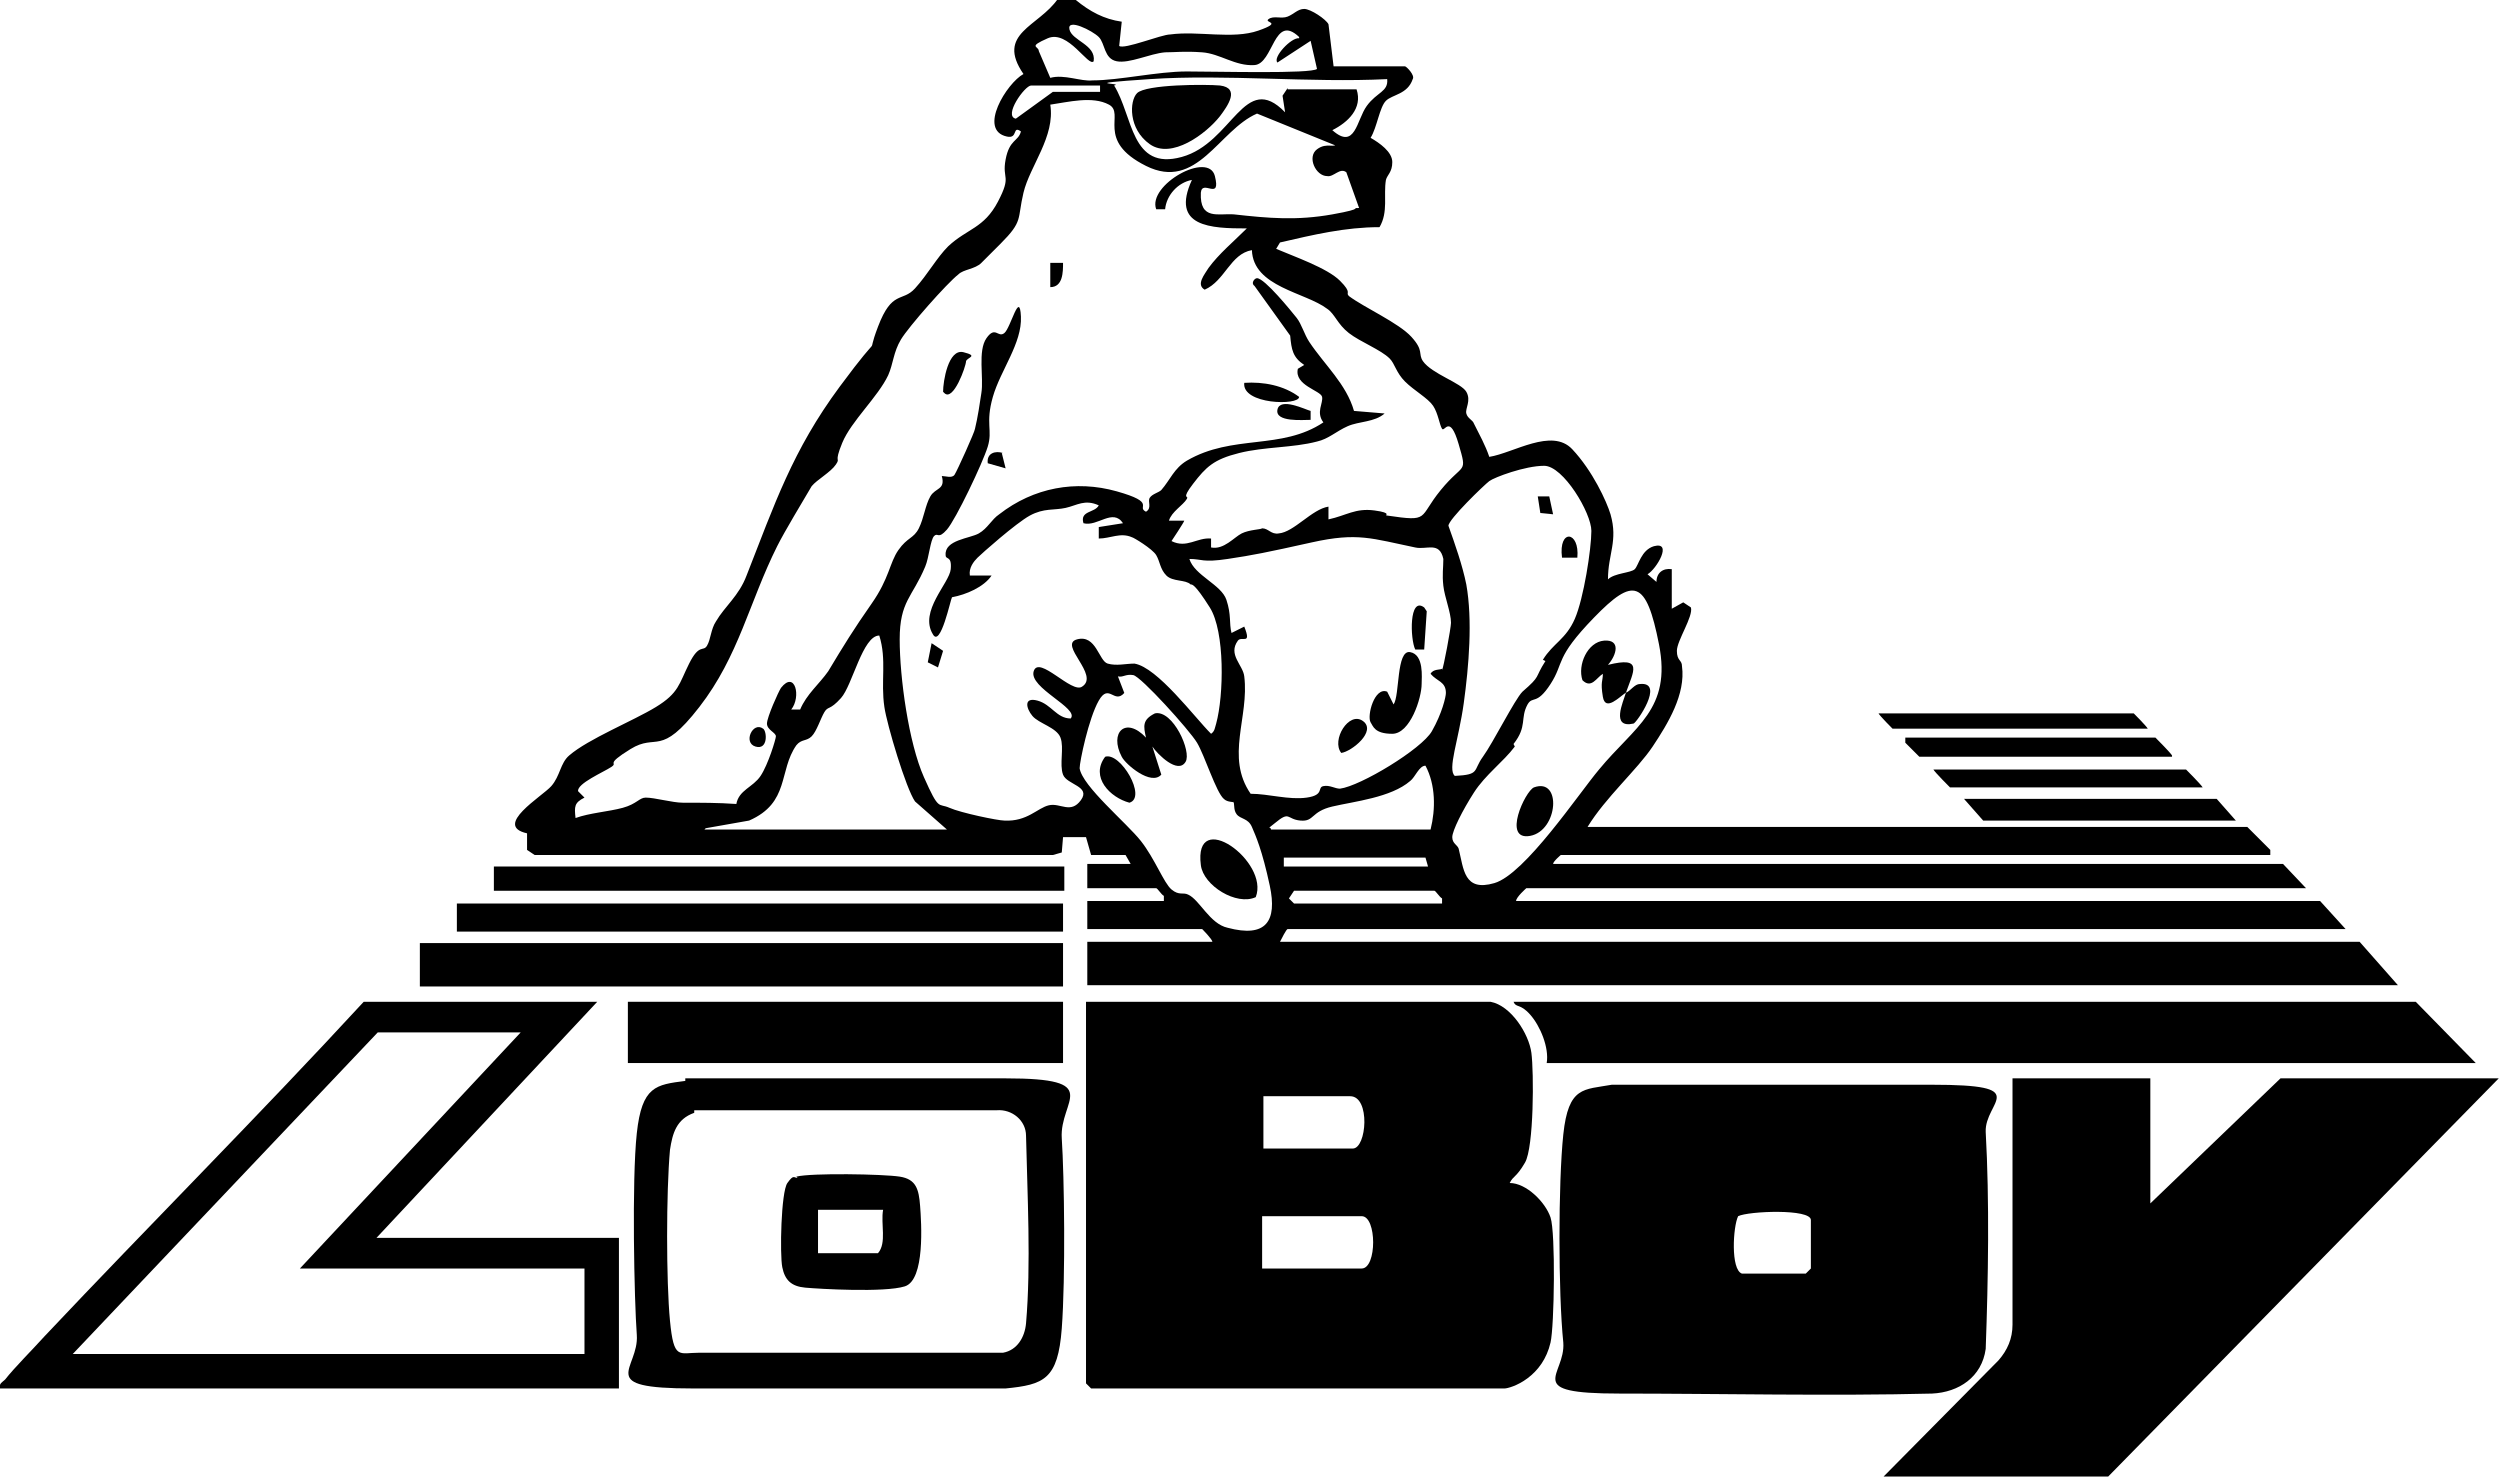
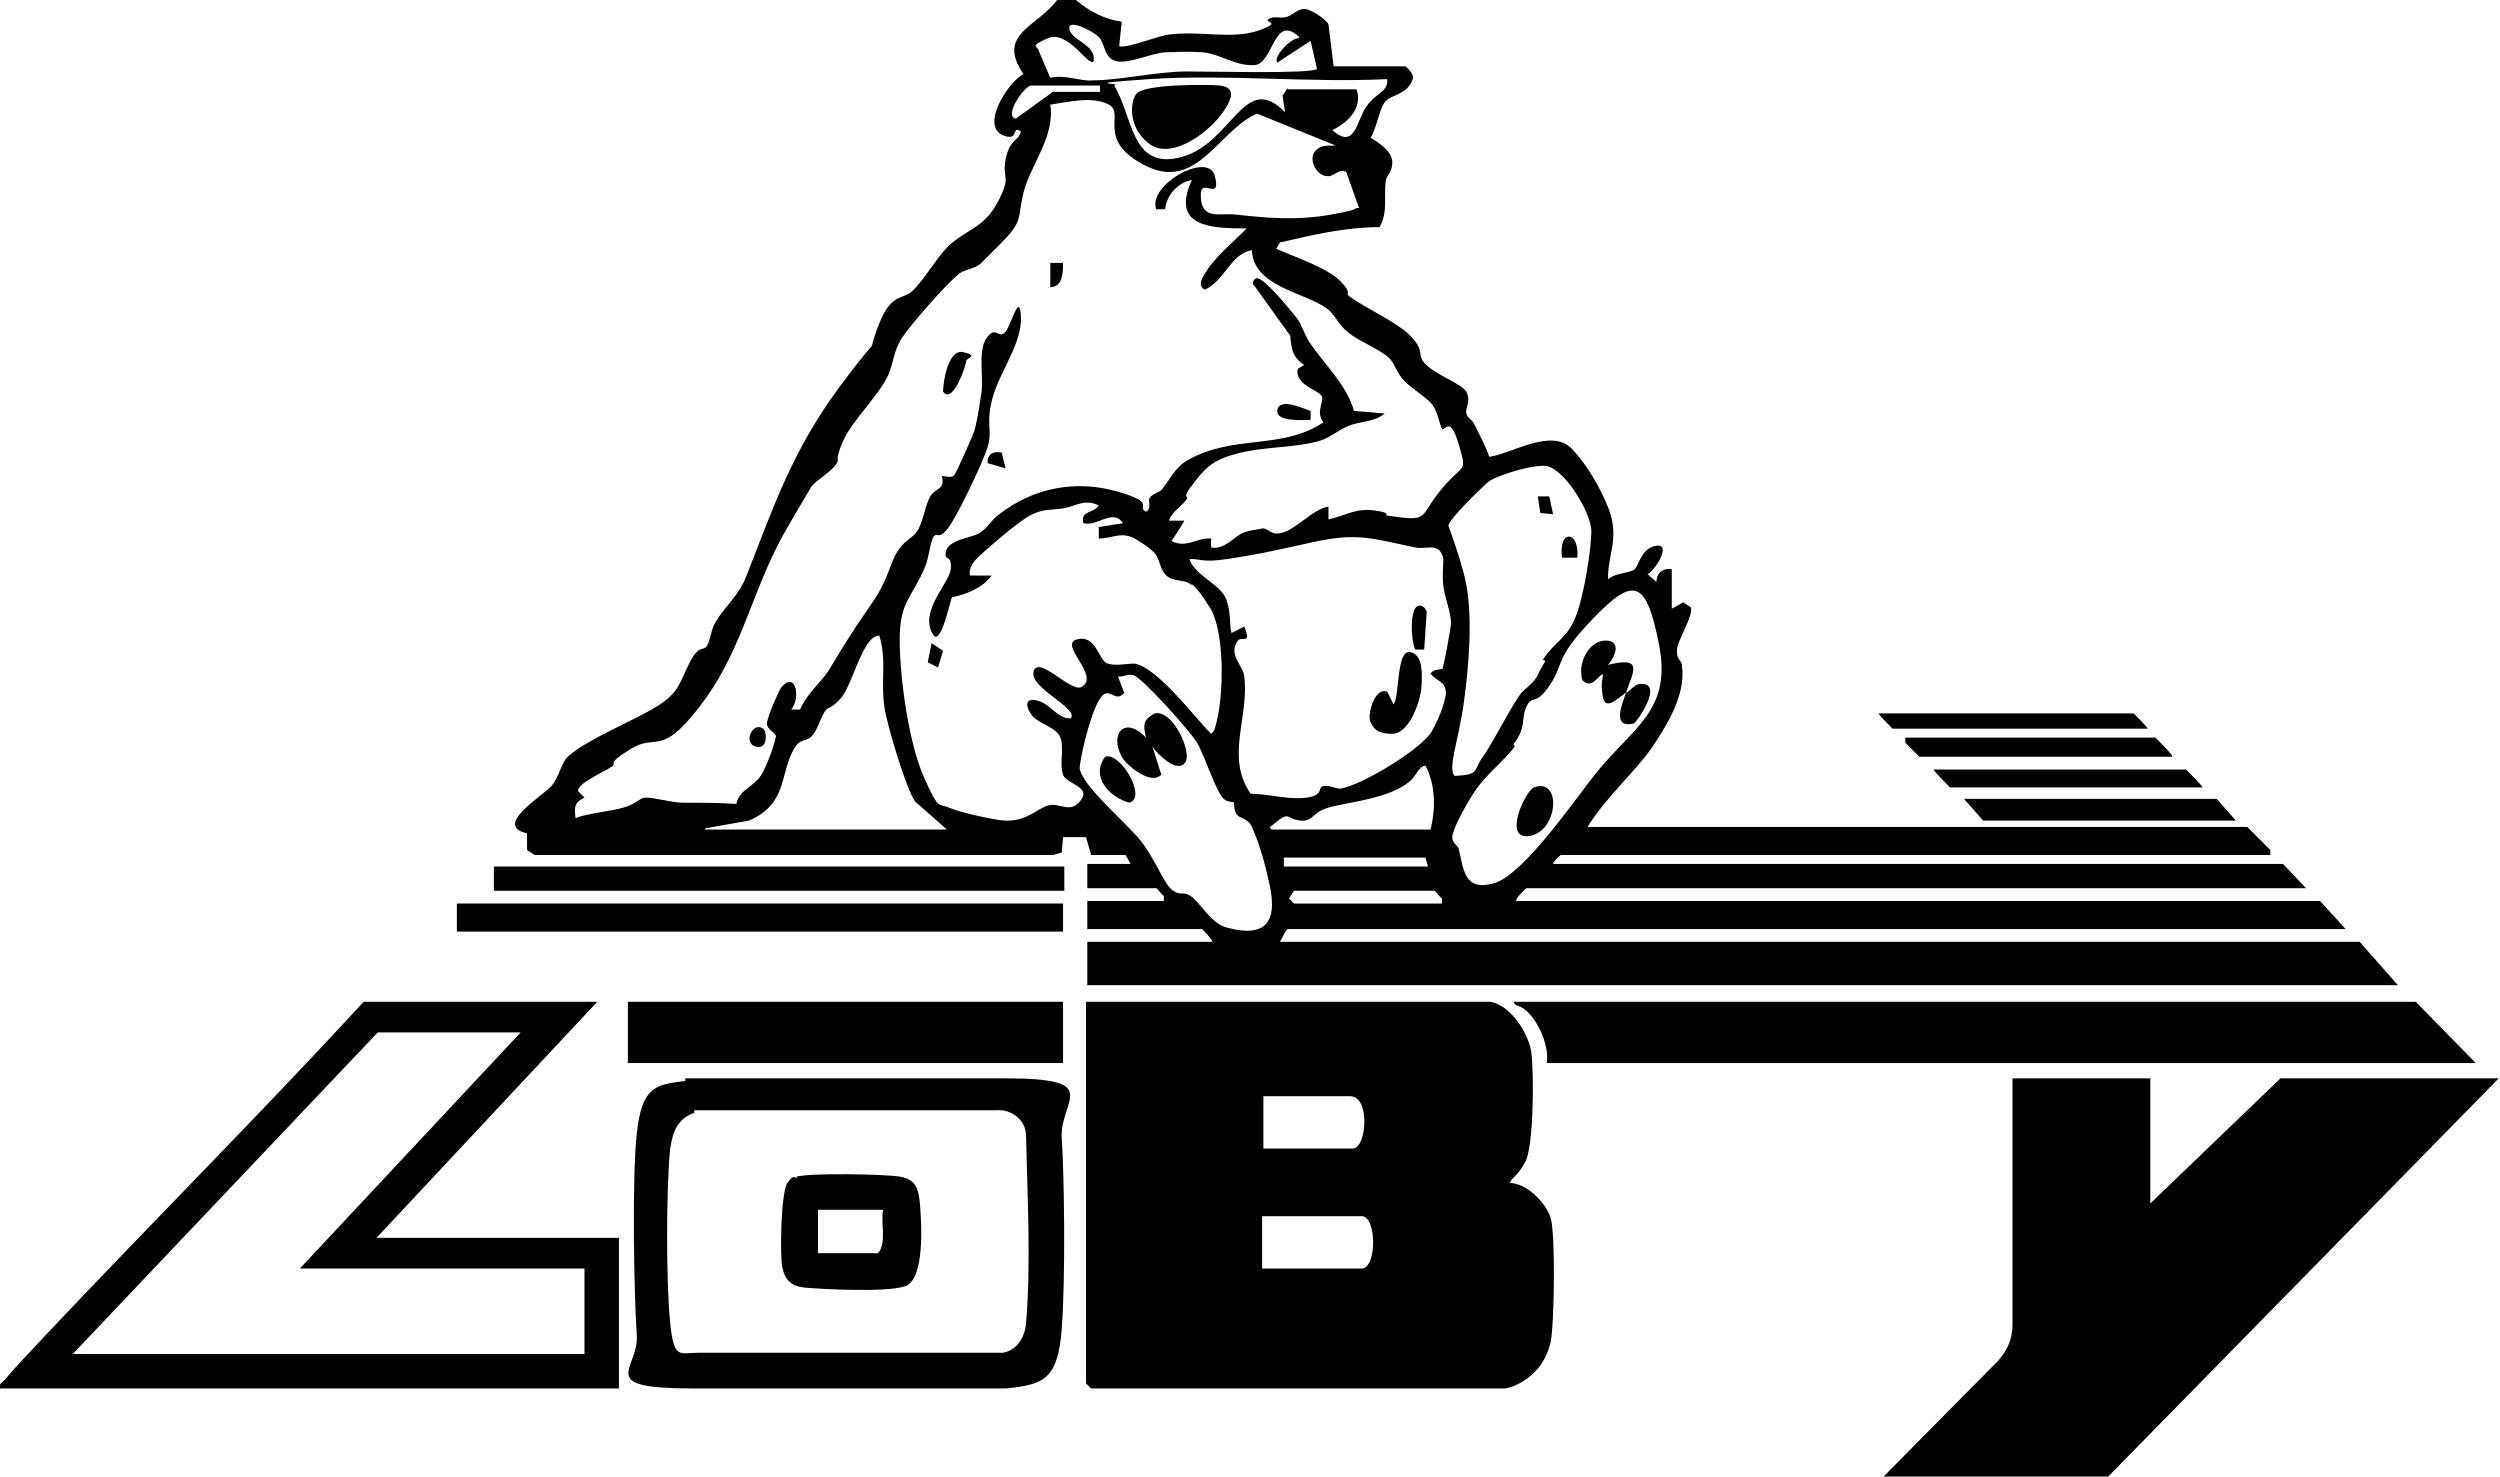
<svg xmlns="http://www.w3.org/2000/svg" id="Layer_1" version="1.1" viewBox="0 0 195.9 115.7">
  <g>
    <path d="M84.3,0c1.1.9,2.2,1.5,3.6,1.7l-.2,1.9c.4.3,3.3-.9,4-.9,2.2-.3,4.9.4,6.9-.3s.4-.6.8-.9,1,0,1.5-.2.8-.6,1.3-.6,1.7.8,1.9,1.2l.4,3.3h5.6c.1,0,.8.7.6,1-.4,1.2-1.6,1.2-2.1,1.7s-.7,2.1-1.2,2.9c.7.4,1.7,1.1,1.7,1.9s-.4,1-.5,1.4c-.2,1.2.2,2.5-.5,3.7-2.7,0-5.2.6-7.8,1.2l-.3.5c1.4.6,4,1.5,5,2.5s.4.9.7,1.2c1.2.9,3.9,2.1,4.9,3.2s.5,1.3.9,1.9c.7,1,3,1.7,3.4,2.4s-.1,1.3,0,1.7.5.5.6.8c.4.8.9,1.7,1.2,2.6,1.9-.3,4.9-2.3,6.5-.6s2.7,4.1,3,5.1c.6,2.1-.2,3.1-.2,5.1.5-.5,1.8-.5,2.1-.8s.5-1.5,1.5-1.8c1.5-.4.2,1.8-.5,2.2l.7.6c0-.7.5-1.1,1.2-1v3.1s.9-.5.9-.5l.6.4c.2.7-1.1,2.6-1.1,3.4s.4.7.4,1.2c.3,2.2-1.1,4.5-2.3,6.3s-3.7,4-5.1,6.3h51.7l1.8,1.8v.4s-55.6,0-55.6,0c0,0-.6.5-.6.7h57.2l1.8,1.9h-61.1c0,0-.8.7-.8,1h63l2,2.2h-82.9c-.1,0-.5.8-.6,1h84.6l3,3.4h-102.7v-3.4h9.8c0-.2-.8-1-.8-1h-9v-2.2h6v-.4c-.2-.1-.5-.6-.6-.6h-5.4v-1.9h3.4l-.4-.7h-2.7c0,0-.4-1.4-.4-1.4h-1.8s-.1,1.2-.1,1.2l-.7.2h-40.6s-.6-.4-.6-.4v-1.3c-2.7-.6,1.2-2.9,1.9-3.7s.7-1.8,1.4-2.4c1.5-1.3,5-2.7,6.8-3.8s1.8-1.8,2.6-3.4,1.1-.9,1.4-1.4.3-1.3.7-1.9c.7-1.2,1.8-2,2.4-3.6,2.2-5.6,3.6-9.8,7.3-14.8s1.9-1.8,3-4.7,1.9-1.9,2.9-3,1.7-2.4,2.6-3.3c1.5-1.4,2.8-1.4,3.9-3.5s.3-1.7.6-3.3,1-1.4,1.2-2.2c-.7-.5-.2.6-1.1.4-2.3-.5,0-4.2,1.3-4.9-2.2-3.2,1.2-3.7,2.7-5.9h1.4ZM101.8,2.9c-2-1.9-2,2.1-3.5,2.2s-2.7-.9-4.1-1-2.1,0-2.9,0c-1.2.1-2.8.9-3.8.7s-.9-1.4-1.4-1.9-2.5-1.5-2.3-.6,2.1,1.2,1.9,2.5c-.4.5-2-2.5-3.6-1.8s-.7.6-.7,1l.9,2.1c1.1-.3,2.4.3,3.3.2,2.1,0,5.1-.7,7.4-.7s9.8.2,10.2-.2l-.5-2.2-2.6,1.7c-.4-.4,1.1-2,1.7-1.9ZM100.9,7h5.4c.5,1.5-.7,2.6-1.9,3.2,1.8,1.6,1.9-.8,2.7-1.9s1.7-1.1,1.6-2.1c-6.1.3-12.6-.4-18.6,0s-1.9.3-2.8.5c1.5,2.4,1.3,6.7,5.3,5.6s4.9-6.8,8.1-3.5l-.2-1.3.4-.6ZM82.5,7.2h3.7v-.5h-5.4c-.5,0-2.2,2.4-1.2,2.6M104.9,11.5l-6.4-2.6c-3,1.3-4.7,6.1-8.7,4.1s-1.6-4.1-2.9-4.8-3.2-.2-4.6,0c.4,2.5-1.6,4.8-2.1,6.9s0,2.2-1.8,4-1,1-1.5,1.5-1.4.5-1.8.9c-.9.7-3.9,4.1-4.5,5.1s-.6,1.9-1,2.8c-.8,1.7-2.9,3.6-3.6,5.3s-.1,1.1-.5,1.7-1.5,1.2-1.9,1.7c-.7,1.2-2.1,3.5-2.7,4.7-2.2,4.4-3,8.6-6.1,12.6s-3.3,2-5.4,3.3-.9,1-1.5,1.4-2.7,1.3-2.6,1.9l.5.5c-.8.4-.8.7-.7,1.6,1.1-.4,2.6-.5,3.7-.8s1.3-.8,1.8-.8c.7,0,2.1.4,2.9.4,1.4,0,2.8,0,4.2.1.2-1.1,1.3-1.3,1.9-2.2s1.2-2.9,1.2-3.1c0-.3-.7-.5-.7-1s.9-2.5,1.1-2.8c1.1-1.4,1.6.7.8,1.7h.7c.5-1.2,1.5-2,2.2-3,1.2-2,2-3.3,3.4-5.3s1.4-3.2,2.1-4.2,1.2-.9,1.6-1.7.5-1.8.9-2.5,1.2-.5.9-1.6c.3,0,.8.2,1-.1s1.6-3.4,1.6-3.6c.2-.8.4-2.1.5-2.8.2-1.2-.3-3.3.4-4.3s.9,0,1.4-.4,1.2-3.4,1.3-1.3-1.6,4.2-2.2,6.3,0,2.6-.4,3.9-2.5,5.7-3.2,6.5-.7.2-1,.5-.4,1.7-.7,2.4c-1,2.4-2,2.7-2,5.7s.7,8.1,1.9,10.8,1.1,2,2,2.4,3.8,1,4.3,1c1.8.1,2.6-1,3.5-1.2s1.7.7,2.5-.4-1.1-1.2-1.4-2,.1-2.1-.2-2.9-1.7-1.1-2.2-1.7-.7-1.5.4-1.2,1.5,1.4,2.6,1.4c.7-.8-3.3-2.4-2.9-3.7s3,1.8,3.8,1.2c1.4-.9-1.9-3.3-.4-3.7s1.7,1.7,2.4,1.9,1.4,0,2.1,0c1.8.3,4.7,4.2,6,5.5.3-.2.3-.5.4-.8.6-2.2.7-7.2-.5-9.1s-1.4-1.8-1.5-1.8c-.4-.4-1.4-.2-1.9-.7s-.5-1.1-.8-1.6-1.8-1.4-1.9-1.4c-.9-.4-1.7.1-2.6.1v-.9s1.9-.3,1.9-.3c-.8-1.2-2,.3-3.1,0-.3-1,.9-.8,1.2-1.4-1.1-.5-1.7,0-2.6.2s-1.7,0-2.8.6-3.8,3-4.1,3.3-.7.8-.6,1.4h1.7c-.6.9-2,1.5-3.1,1.7-.1.1-.9,4-1.5,2.9-1.1-1.8,1.3-4,1.4-5.1s-.4-.7-.4-1.1c-.1-1.2,1.9-1.3,2.6-1.7s1-1.1,1.6-1.5c2.7-2.1,6-2.7,9.2-1.8s1.5,1.2,2.3,1.6c.5-.3.1-.8.3-1.1s.7-.4.9-.6c.7-.8,1-1.7,2-2.3,3.6-2.1,7.4-.8,10.7-3-.6-.8,0-1.5-.1-2s-2.2-.9-1.9-2.2l.5-.3c-.9-.6-1-1.2-1.1-2.3l-2.8-3.9c-.3-.2,0-.6.2-.6.6,0,2.7,2.6,3.1,3.1s.6,1.3,1,1.9c1.2,1.8,2.9,3.3,3.5,5.4l2.4.2c-.8.7-2,.6-2.9,1s-1.5,1-2.4,1.2c-1.9.5-4.1.4-6.1.9s-2.6,1.1-3.6,2.4-.3.9-.5,1.2c-.3.5-1.2,1-1.4,1.7h1.2c0,.1-1,1.6-1,1.6,1.2.6,2-.3,3.1-.2v.7c1,.2,1.8-.8,2.4-1.1s1.5-.3,1.6-.4c.5,0,.7.5,1.3.4,1.2-.1,2.6-1.9,3.9-2.1v1c1.4-.3,2.1-.9,3.6-.7s.7.4,1,.4c3.4.5,2.4.2,4.2-2s2.1-1.2,1.4-3.6-1.1-.9-1.3-1.2-.3-1.2-.7-1.8-1.5-1.2-2.2-1.9-.8-1.4-1.2-1.8c-.7-.7-2.3-1.3-3.2-2s-1.1-1.5-1.7-1.9c-1.7-1.3-5.8-1.7-5.9-4.6-1.7.3-2.1,2.4-3.7,3.1-.7-.4,0-1.2.3-1.7.8-1.1,2-2.1,3-3.1-2.8,0-6-.1-4.3-3.8-1.1.2-2,1.2-2.1,2.3h-.7c-.7-1.9,4.1-4.6,4.6-2.6s-1,.2-1.1,1.3c-.1,2.2,1.4,1.6,2.6,1.7,2.7.3,4.9.5,7.7,0s1.3-.5,2.1-.5l-1-2.8c-.5-.4-1,.4-1.5.3-.9,0-1.6-1.5-.8-2.1s1.4,0,1.6-.5ZM120.9,51.7c.8-1.3,1.8-1.6,2.5-3.2s1.3-5.5,1.3-6.9-2.2-5.1-3.7-5.1-3.9.9-4.3,1.2-3.2,3-3.2,3.5c.5,1.4,1.1,3.1,1.4,4.6.5,2.8.2,6.4-.2,9.3s-1.3,5.2-.7,5.7c2-.1,1.4-.4,2.2-1.5s2.5-4.5,3.1-5.1c1.5-1.3.9-1,1.8-2.4ZM113,52.5c.1-.1.7-3.3.7-3.7,0-.8-.5-2-.6-2.9s0-1.4,0-2.1c-.3-1.4-1.3-.7-2.2-.9-3.4-.7-4.5-1.2-8.1-.4s-4.6,1-6.6,1.3-2,0-3,0c.4,1.3,2.5,2,2.9,3.2s.2,1.8.4,2.6l1-.5c.6,1.5-.2.7-.5,1.1-.8,1.1.4,1.9.5,2.8.4,3.2-1.5,6.3.5,9.2,1.4,0,3,.5,4.4.3s.8-.8,1.3-.9.9.2,1.3.2c1.6-.2,6.4-3.1,7.2-4.5s1.1-2.7,1.1-3c0-.9-.7-.9-1.2-1.5.2-.4.8-.3.9-.4ZM118.7,58.5c-.9,1.2-2.3,2.2-3.2,3.6s-1.7,3-1.7,3.5.4.6.5.9c.4,1.6.4,3.4,2.8,2.7s6.6-7,8.2-8.9c2.8-3.4,5.7-4.7,4.7-9.8s-2-5.3-5.1-2.1-2.3,3.5-3.4,5.2-1.4.9-1.8,1.6c-.6,1.1,0,1.7-1.1,3.1ZM55.2,65h19l-2.5-2.2c-.7-1-2.2-6-2.4-7.4-.3-2,.2-3.7-.4-5.6-1.3,0-2.1,3.9-3,4.9s-1,.6-1.3,1.1-.6,1.5-1,1.9-.8.2-1.2.7c-1.4,2-.5,4.5-3.7,5.9l-3.4.6ZM96.7,62.9c0-.1-.5,0-.8-.3-.6-.5-1.5-3.4-2.1-4.4s-4.4-5.2-5-5.3-.8.2-1.2.1l.5,1.3c-.8.9-1.2-.8-2,.6s-1.5,4.8-1.5,5.3c.2,1.4,3.7,4.3,4.8,5.7s1.8,3.3,2.4,3.8.9.2,1.3.4c.9.4,1.7,2.3,3.1,2.6,3,.8,3.9-.5,3.3-3.3s-1.1-3.9-1.4-4.6-.9-.6-1.2-1-.1-.9-.3-1ZM99.6,65h12.5c.4-1.6.4-3.5-.4-5-.5,0-.8.9-1.2,1.2-1.5,1.3-4.4,1.6-6.1,2s-1.4,1.2-2.5,1.1-.8-.8-2,.2-.4,0-.3.5ZM100.6,67.2v.7h11.3l-.2-.7M101.4,69.8l-.4.6.4.4h11.6v-.4c-.2-.1-.5-.6-.6-.6" />
-     <path d="M97.5,30c1.5-.1,3.1.2,4.3,1.1,0,.7-4.5.6-4.3-1.1Z" />
    <path d="M73.9,30.7c0-.8.4-3.4,1.6-3.1s.3.4.2.7c0,.4-1,3.2-1.7,2.5Z" />
    <path d="M102.7,32.2v.7c-.6,0-2.8.2-2.6-.8s2.2,0,2.6.1Z" />
    <path d="M83.3,20.6c0,.7,0,1.9-1,1.9v-1.9s1,0,1,0Z" />
    <polygon points="73.5 52.3 72.7 51.9 73 50.4 73.9 51 73.5 52.3" />
    <path d="M78.5,35.5l.3,1.2-1.4-.4c-.1-.8.6-1,1.2-.8Z" />
    <path d="M59.8,57.1c.3.2.4,1.7-.6,1.4s-.2-2,.6-1.4Z" />
    <path d="M108.7,54.2l.5,1c.5-.7.2-4.3,1.3-4.1s.9,2,.9,2.5c0,1.1-.9,3.9-2.3,3.9s-1.5-.6-1.7-.9c-.3-.5.3-2.8,1.3-2.4Z" />
-     <path d="M105.1,59c-.8-1,.6-3.3,1.7-2.5s-.9,2.4-1.7,2.5Z" />
    <path d="M111.6,50.9h-.7c-.4-.8-.5-4.2.7-3.3l.2.3-.2,3Z" />
    <path d="M123.6,43.7h-1.2c-.3-2.3,1.4-2.1,1.2,0Z" />
    <polygon points="121.4 38.9 121.7 40.3 120.7 40.2 120.5 38.9 121.4 38.9" />
    <path d="M127.5,54.2c-.6.4-1.7,1.6-1.9.4s0-1.2,0-1.8c-.5.3-.9,1.2-1.6.5-.4-1.2.4-3,1.7-3.1s1,1.1.3,1.9c2.8-.7,2,.5,1.4,2.2.4-.2.7-.7,1.1-.7,2-.2-.3,3.1-.5,3.1-1.8.4-.8-1.7-.6-2.4Z" />
    <path d="M120.2,61.7c2.2-.8,1.9,3.4-.3,3.8s-.4-3.5.3-3.8Z" />
-     <path d="M98.4,70.3c-1.5.7-4.1-.9-4.3-2.5-.6-4.6,5.4-.3,4.3,2.5Z" />
    <path d="M92.9,59.7c-.6,1-2.2-.6-2.6-1.2l.7,2.2c-.8.9-2.8-.8-3.1-1.4-1-1.9.3-3.2,1.9-1.5-.2-.9-.3-1.4.7-1.9,1.4-.3,2.9,3,2.4,3.8Z" />
    <path d="M86.6,59.3c1.2-.4,3.3,3.2,1.9,3.6-1.5-.4-3.1-2-1.9-3.6Z" />
    <path d="M89.1,7.3c.7-.7,5.4-.7,6.5-.6,1.6.2.6,1.6,0,2.4-1.1,1.4-3.8,3.4-5.5,2.2s-1.6-3.4-1-4Z" />
  </g>
  <g>
    <g>
-       <path d="M193.9,83.3h-72.7c.2-1.2-.5-2.9-1.3-3.8s-1.1-.5-1.3-1h70.7l4.7,4.8Z" />
+       <path d="M193.9,83.3h-72.7c.2-1.2-.5-2.9-1.3-3.8s-1.1-.5-1.3-1h70.7l4.7,4.8" />
      <polygon points="175.2 64.3 155.4 64.3 153.9 62.6 173.7 62.6 175.2 64.3" />
      <path d="M172.6,61.7h-19.8c0,0-1.2-1.2-1.3-1.4h19.8c0,0,1.2,1.2,1.3,1.4Z" />
      <path d="M170.2,59.3h-19.8c0,0-.9-.9-1.1-1.1v-.4s19.6,0,19.6,0c0,0,1.2,1.2,1.3,1.4Z" />
      <path d="M168.3,57.1h-20c0,0-1-1-1.1-1.2h20c0,0,1,1,1.1,1.2Z" />
-       <rect x="32.9" y="73.9" width="50.4" height="3.4" />
      <rect x="49.2" y="78.5" width="34.1" height="4.8" />
      <rect x="35.8" y="70.8" width="47.5" height="2.2" />
      <rect x="38.7" y="67.9" width="44.7" height="1.9" />
    </g>
    <g>
      <path d="M116.8,78.5c1.6.3,3,2.5,3.2,4s.2,7.4-.5,8.6-.9,1-1.2,1.6c1.3,0,2.8,1.5,3.2,2.7s.3,8.5,0,9.8-1,2.2-1.8,2.8-1.6.8-1.8.8h-32.4l-.4-.4v-29.9h31.6ZM98.9,90h7.1c1.1,0,1.4-4.1-.2-4.1h-6.8v4.1ZM98.9,99.4h7.8c1.2,0,1.2-4.1,0-4.1h-7.8v4.1Z" />
-       <path d="M126.3,85c8.1,0,17.1,0,25.1,0s4.1,1.3,4.2,3.7c.3,5.4.2,11.5,0,17-.3,2.2-2.1,3.4-4.2,3.5-7.8.2-16.8,0-24.5,0s-4.2-1.4-4.4-4c-.4-3.9-.4-12.5,0-16.3s1.6-3.5,3.8-3.9ZM136.5,99.8h5l.4-.4v-3.8c0-.9-4.9-.7-5.7-.3-.4.8-.6,4.2.3,4.5Z" />
      <path d="M168.5,84.5v9.8l10.2-9.8h17.1s-30.6,31.2-30.6,31.2h-17.6l9-9.1c.7-.8,1.1-1.7,1.1-2.8,0-5.3,0-19.3,0-19.3h10.8Z" />
      <path d="M46.8,78.5l-17.3,18.5h19v11.8H0c-.1-.4.2-.5.4-.7.7-.9,2.2-2.4,3.1-3.4,8.3-8.8,16.8-17.3,25-26.2h18.4ZM40.8,80.9h-11.2l-23.9,25.2h40.1v-6.7h-22.3l17.3-18.5Z" />
      <path d="M53.7,84.5c8.3,0,17.3,0,25.1,0s4.2,1.7,4.4,4.7.3,10.9,0,14.9-1.4,4.4-4.4,4.7c-8,0-16.7,0-24.5,0s-4.2-1.5-4.4-4.2-.4-12.1,0-15.8,1.5-3.8,3.8-4.1ZM54.4,87.2c-1.4.5-1.7,1.6-1.9,2.9-.3,3.3-.3,10.3,0,13.4s.7,2.5,2.3,2.5c7.8,0,16.1,0,23.8,0,1.1-.2,1.7-1.2,1.8-2.3.4-4.6.1-10.2,0-14.7,0-1.2-1.1-2.1-2.3-2h-23.7Z" />
      <path d="M62.4,92.2c1.2-.3,6.8-.2,8.1,0s1.5,1,1.6,2.3.4,5.8-1.2,6.3-6.7.2-7.8.1-1.6-.6-1.8-1.6-.1-5.9.4-6.6.5-.4.8-.4ZM69.1,94.8h-5v3.4h4.7c.7-.8.2-2.3.4-3.4Z" />
    </g>
  </g>
</svg>